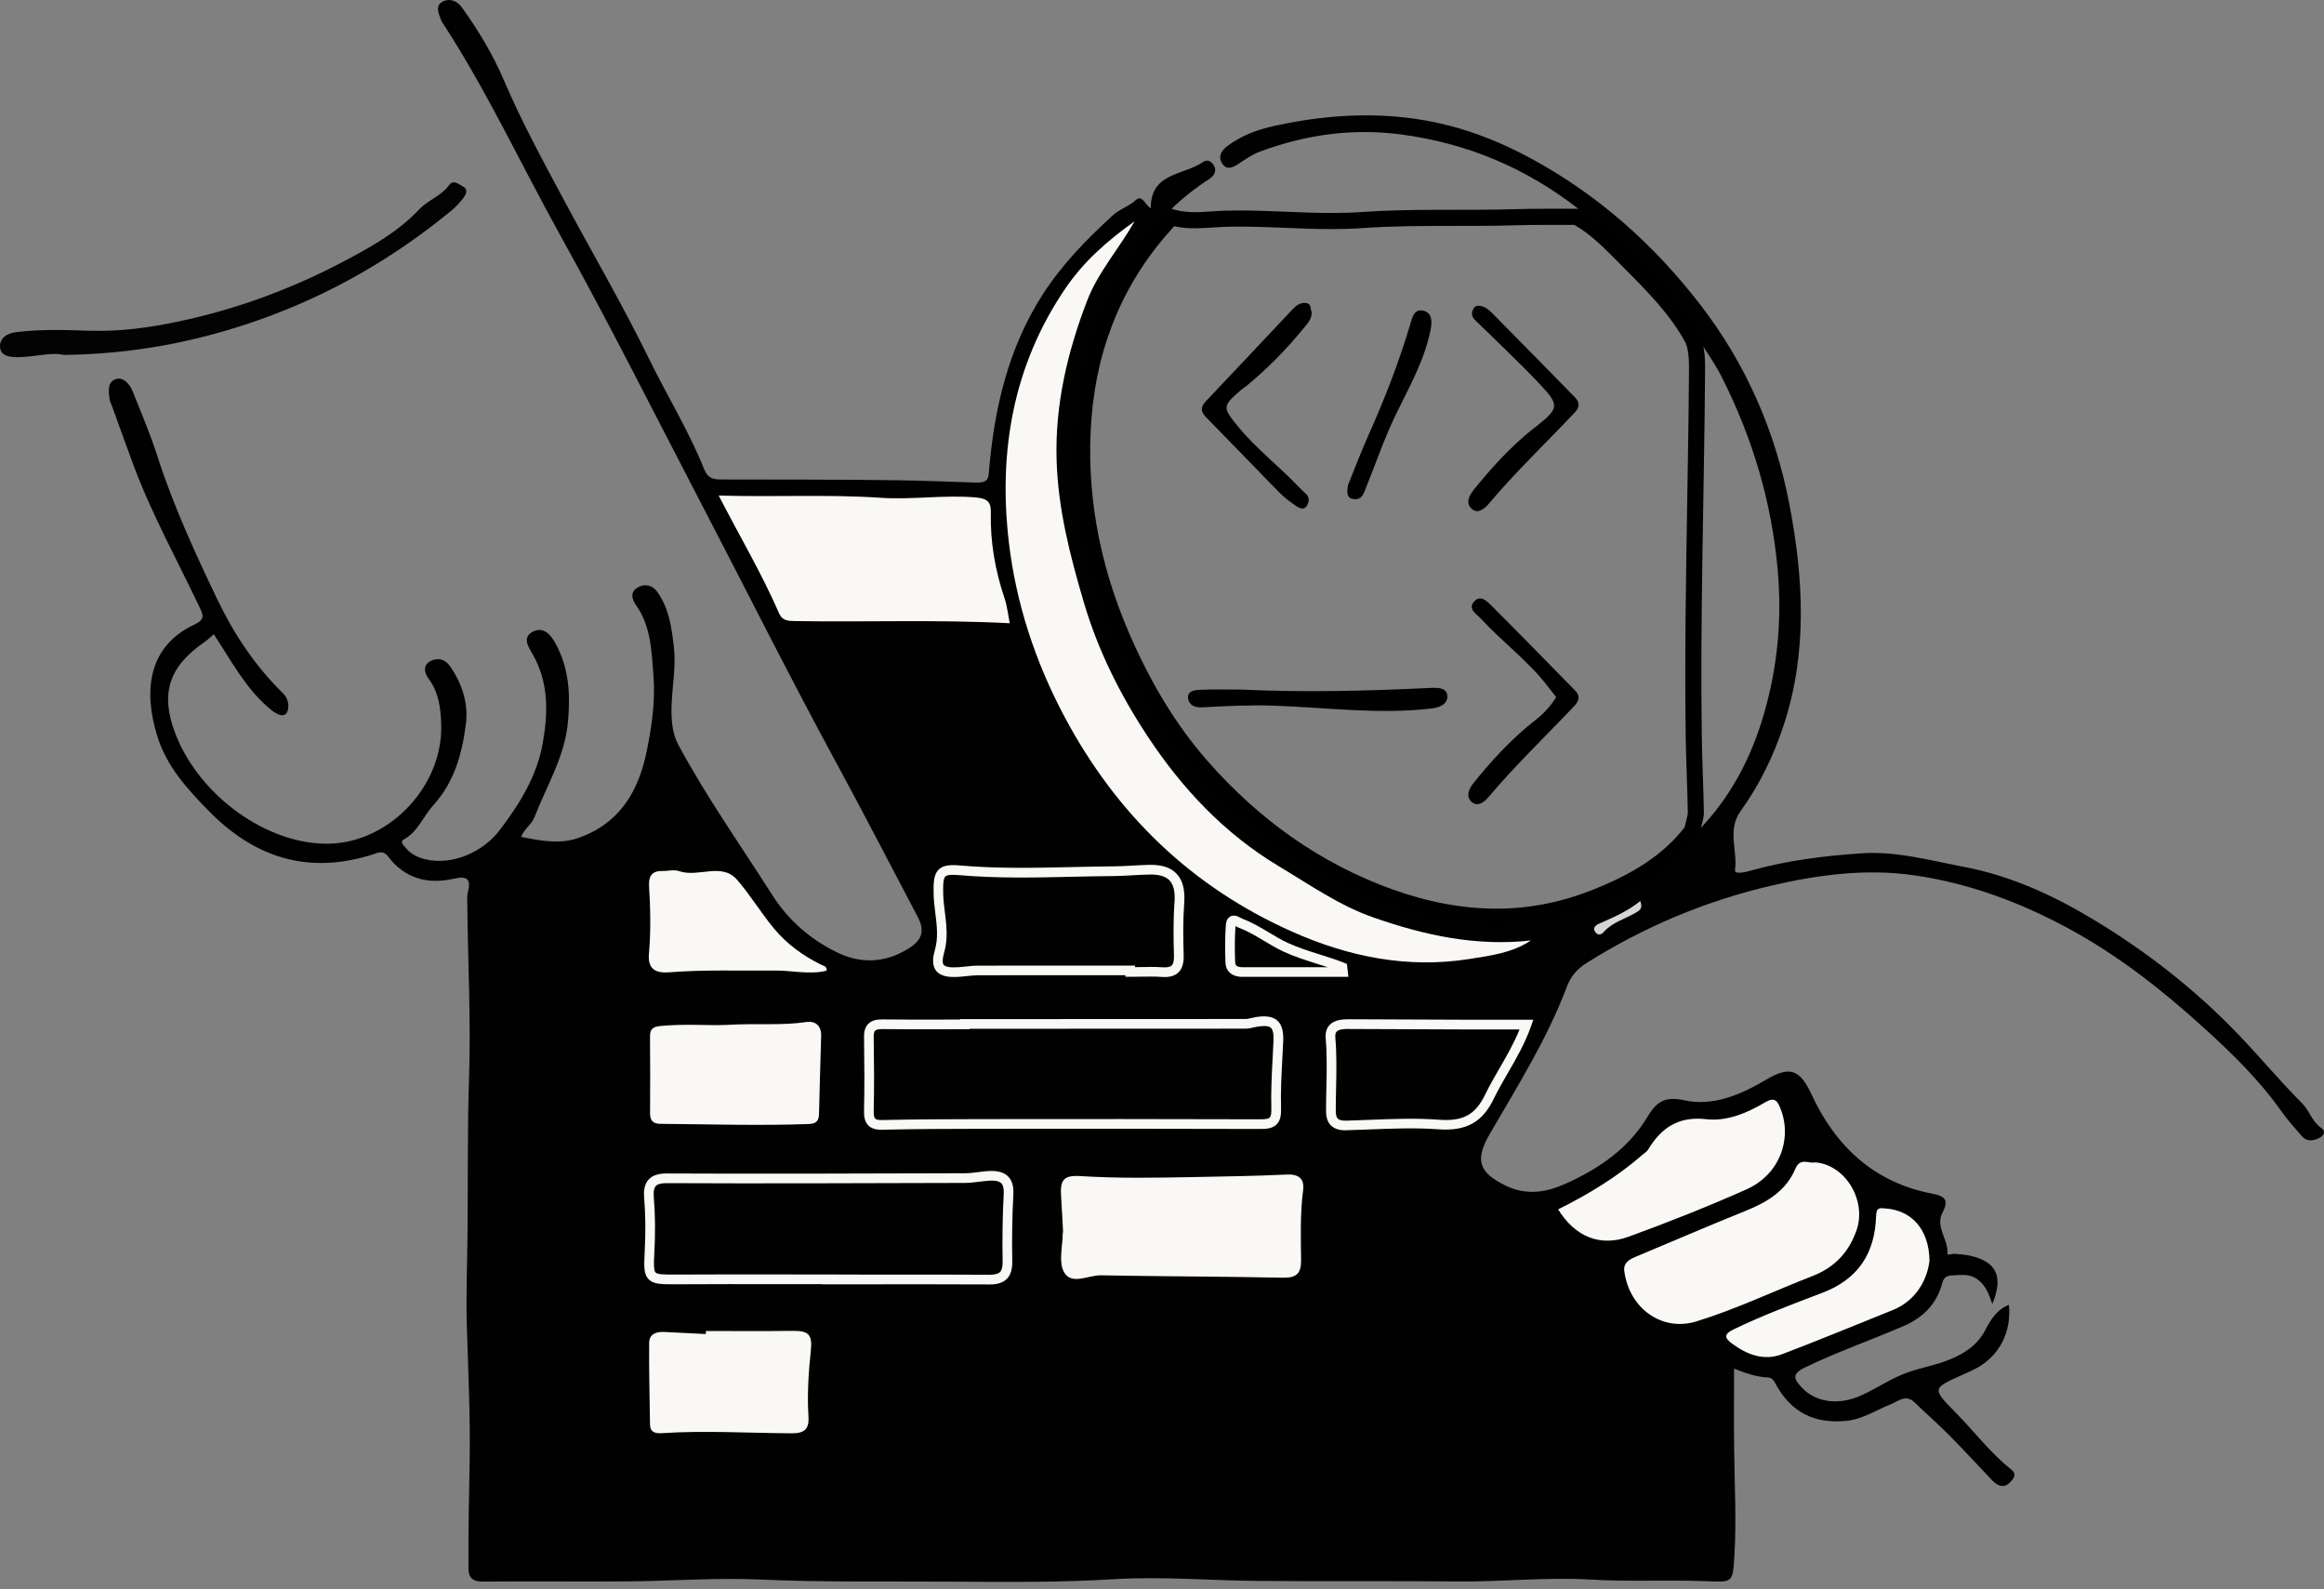
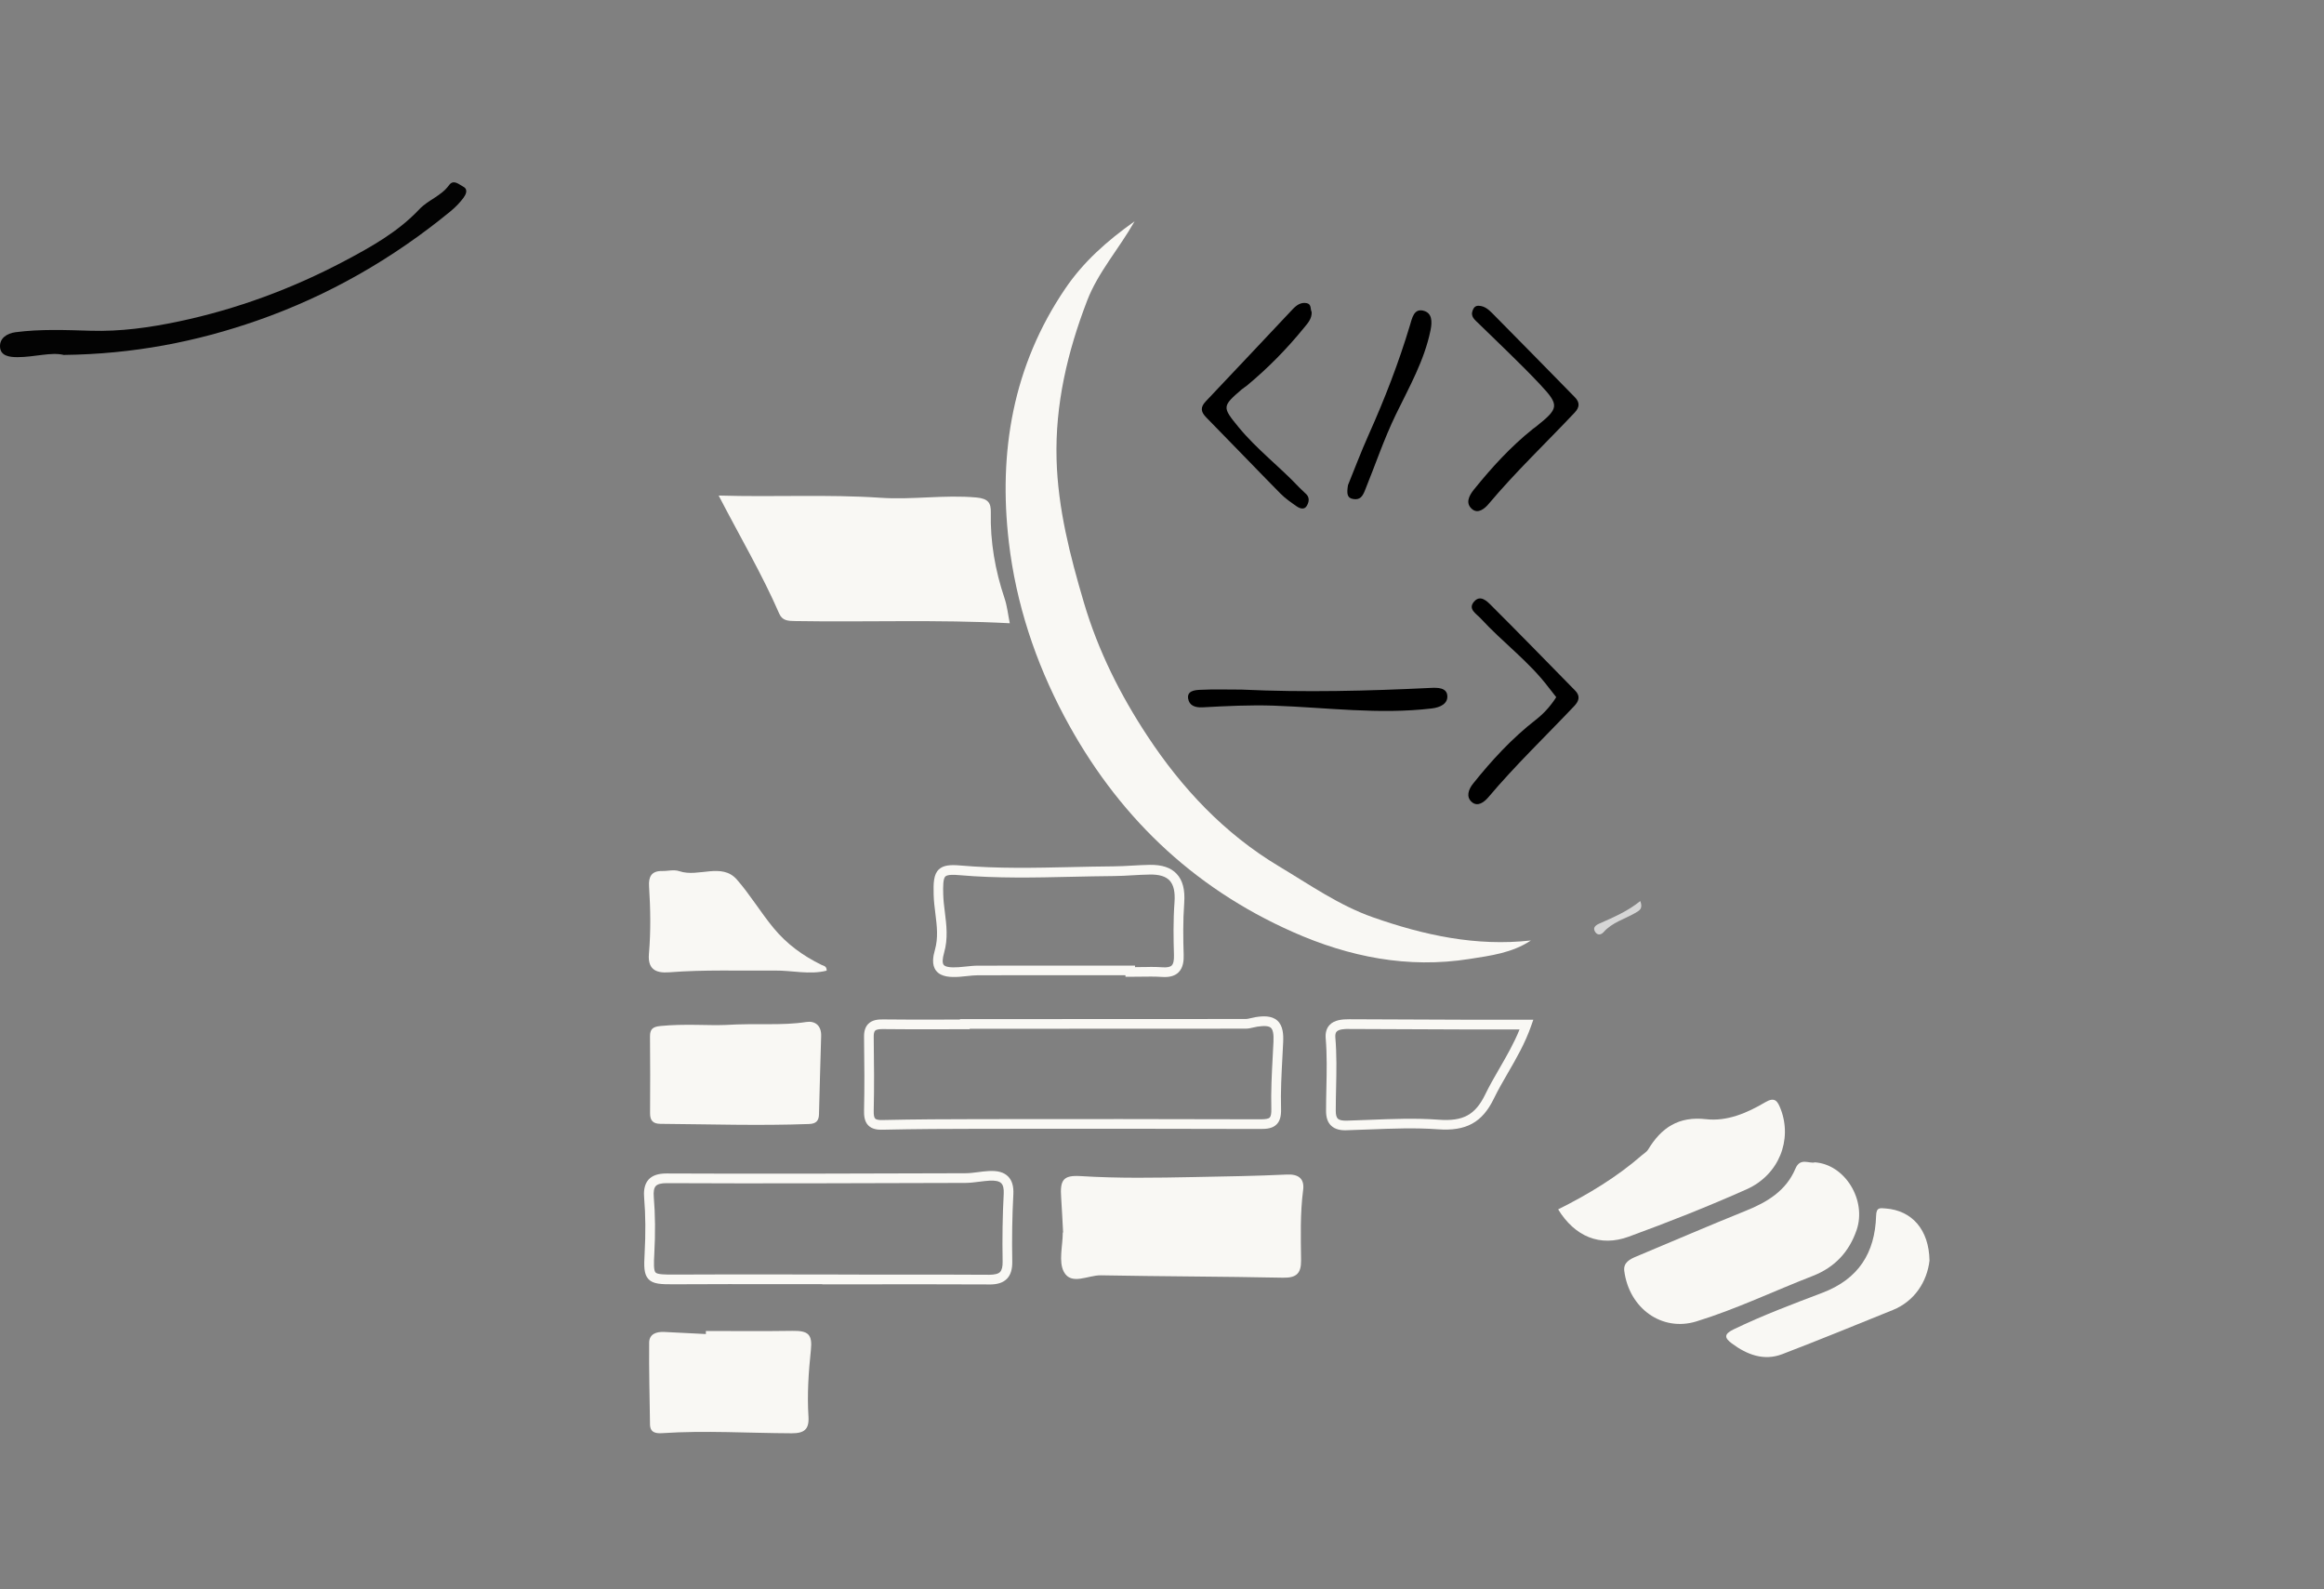
<svg xmlns="http://www.w3.org/2000/svg" width="253" height="173" viewBox="0 0 253 173" fill="none">
  <rect x="0" y="0" width="253" height="173" fill="#808080" stroke="none" />
  <g clip-path="url(#clip0_166_2279)">
-     <path d="M171.831 22.731C166.123 18.291 159.724 15.577 152.514 14.633C147.238 13.941 142.215 14.647 137.276 16.458C136.388 16.785 135.627 17.294 134.861 17.813C134.237 18.234 133.538 18.575 133.043 17.774C132.573 17.013 132.962 16.384 133.661 15.865C135.177 14.738 136.904 14.103 138.712 13.706C145.03 12.32 151.387 12.046 157.695 13.654C160.781 14.44 163.743 15.672 166.555 17.185C173.93 21.148 180.048 26.61 185.134 33.205C190.098 39.647 193.288 47 194.805 54.916C196.325 62.852 196.788 70.915 194.219 78.81C193.12 82.183 191.579 85.388 189.501 88.263C187.995 90.348 189.181 92.57 188.88 94.704C188.809 95.199 189.961 94.942 190.543 94.777C194.506 93.654 198.575 93.152 202.661 92.875C206.452 92.619 210.106 93.647 213.805 94.353C218.899 95.322 223.494 97.438 227.839 100.05C233.708 103.577 239.079 107.769 243.839 112.767C246.138 115.179 248.268 117.734 250.617 120.089C251.438 120.914 251.715 122.111 252.712 122.778C253.183 123.094 253.014 123.547 252.632 123.768C251.951 124.168 251.192 124.351 250.575 123.645C249.806 122.768 249.03 121.894 248.356 120.946C245.955 117.551 243.021 114.687 239.953 111.9C235.376 107.744 230.567 103.96 225.108 101.015C219.85 98.179 214.307 96.125 208.4 95.272C203.163 94.518 197.964 95.199 192.843 96.392C185.664 98.066 178.963 100.885 172.719 104.817C171.687 105.466 170.992 106.284 170.567 107.414C168.426 113.101 165.193 118.218 162.171 123.442C160.538 126.257 160.984 127.626 163.901 129.04C166.256 130.185 168.433 129.756 170.581 128.774C174.123 127.155 177.278 125 179.339 121.578C180.287 120.005 181.168 119.271 183.355 119.756C186.507 120.458 189.55 119.124 192.288 117.506C194.84 115.996 195.946 116.4 197.192 119.085C199.821 124.761 204.001 128.703 210.334 129.918C211.71 130.181 212.215 130.578 211.468 131.982C210.646 133.516 212.114 134.885 212.008 136.412C211.987 136.7 212.503 136.443 212.77 136.468C213.346 136.517 213.932 136.549 214.493 136.678C217.351 137.338 218.133 138.932 216.891 141.93C216.515 140.863 216.213 139.985 215.367 139.318C214.444 138.592 213.574 138.778 212.605 138.813C211.913 138.834 211.608 139.016 211.415 139.736C210.815 141.961 209.33 143.425 207.224 144.334C203.654 145.875 199.975 147.149 196.465 148.855C194.97 149.582 195.349 150.161 196.139 151.011C197.68 152.671 200.217 153.004 202.71 151.842C204.363 151.07 205.943 150.003 207.589 149.406C209.098 148.859 210.773 148.589 212.321 147.946C213.928 147.279 215.287 146.37 216.105 144.801C216.715 143.629 217.393 142.533 218.695 142.021C219.004 144.977 217.649 147.606 215.101 148.954C214.637 149.199 214.156 149.41 213.676 149.624C210.278 151.147 210.316 151.105 212.988 153.84C214.978 155.879 216.712 158.168 218.965 159.954C219.696 160.534 219.039 161.113 218.737 161.415C218.141 162.008 217.449 161.72 216.912 161.158C215.343 159.519 213.809 157.838 212.212 156.227C210.983 154.988 209.667 153.836 208.407 152.625C207.473 151.73 206.645 152.516 205.862 152.829C204.251 153.471 202.787 154.475 200.993 154.651C197.497 154.995 194.942 153.696 193.288 150.603C193.067 150.189 192.885 149.943 192.428 149.922C191.144 149.863 189.947 149.427 188.778 148.964C188.778 151.944 188.753 154.816 188.785 157.69C188.827 161.615 189.055 165.539 188.806 169.46C188.623 172.345 188.595 172.212 185.577 172.096C181.456 171.938 177.314 172.173 173.2 171.928C168.373 171.636 163.582 172.18 158.773 172.131C151.51 172.058 144.248 172.128 136.985 172.072C131.758 172.033 126.511 171.566 121.312 171.882C115.548 172.233 109.788 172.195 104.042 172.152C96.965 172.1 89.882 172.237 82.798 171.921C78.003 171.707 73.188 172.079 68.379 172.121C63.085 172.163 57.792 172.096 52.498 172.142C50.785 172.156 51.007 170.882 51 169.962C50.971 166.308 51.073 162.654 51.13 158.996C51.203 154.124 50.975 149.259 50.824 144.39C50.715 140.926 50.87 137.458 50.901 133.99C50.95 128.433 50.88 122.869 51.063 117.316C51.27 110.984 50.936 104.669 50.87 98.344C50.866 97.94 50.831 97.515 50.929 97.133C51.309 95.686 50.87 95.3 49.392 95.641C46.573 96.29 44.071 95.62 42.273 93.251C41.694 92.489 41.157 92.812 40.627 92.984C33.621 95.237 27.748 93.401 22.686 88.224C20.349 85.834 18.148 83.418 17.126 80.136C15.606 75.254 16.073 70.361 21.166 67.977C22.3 67.447 22.163 67.005 21.721 66.078C19.243 60.88 16.449 55.825 14.448 50.405C13.683 48.334 12.939 46.253 12.184 44.178C12.103 43.957 11.984 43.746 11.945 43.518C11.801 42.634 11.668 41.538 12.651 41.251C13.409 41.029 14.115 41.77 14.444 42.595C15.371 44.915 16.358 47.239 17.116 49.598C18.864 55.032 21.237 60.185 23.687 65.299C25.481 69.041 27.808 72.523 30.805 75.457C31.557 76.195 31.472 77.244 31.192 77.616C30.767 78.178 29.935 77.616 29.38 77.153C26.73 74.934 25.168 71.898 23.273 69.03C22.95 69.308 22.651 69.616 22.304 69.852C18.355 72.558 17.411 75.507 19.106 79.887C21.746 86.718 29.244 92.036 35.934 91.825C42.529 91.618 48.241 85.454 48.033 78.848C47.977 77.061 47.767 75.377 46.675 73.899C46.152 73.19 46.043 72.382 46.875 71.951C47.612 71.568 48.427 71.691 49.006 72.53C50.305 74.415 50.993 76.525 50.722 78.75C50.326 81.993 49.469 85.124 47.163 87.655C46.064 88.859 45.513 90.523 43.965 91.365C43.484 91.625 43.944 91.99 44.123 92.225C44.674 92.959 45.499 93.338 46.342 93.535C49.237 94.216 52.586 92.752 54.425 90.323C56.602 87.452 58.462 84.44 59.091 80.856C59.67 77.56 59.747 74.271 57.985 71.207C57.529 70.417 56.827 69.392 57.971 68.774C59.087 68.174 59.894 68.971 60.456 69.996C61.941 72.691 62.106 75.503 61.832 78.55C61.488 82.386 59.508 85.507 58.192 88.926C57.873 89.758 57.125 90.116 56.728 91.095C58.789 91.488 60.86 91.906 62.832 91.246C67.368 89.73 69.512 86.213 70.418 81.702C70.962 78.999 71.352 76.275 71.138 73.544C70.93 70.908 70.878 68.167 69.242 65.868C68.709 65.12 68.638 64.386 69.432 63.933C70.183 63.505 71.022 63.653 71.58 64.453C72.844 66.264 73.124 68.297 73.363 70.469C73.672 73.263 72.858 75.97 73.17 78.739C73.272 79.641 73.482 80.393 73.9 81.165C76.943 86.799 80.636 92.022 84.069 97.41C85.817 100.155 88.162 102.191 91.03 103.616C93.662 104.922 96.302 104.845 98.857 103.269C100.342 102.352 100.735 101.377 99.907 99.797C96.93 94.142 93.996 88.463 90.945 82.843C85.929 73.608 81.233 64.2 76.375 54.881C71.299 45.136 66.378 35.304 61.042 25.701C56.809 18.08 53.134 10.15 48.395 2.811C48.269 2.614 48.114 2.425 48.033 2.21C47.767 1.508 47.328 0.641 48.177 0.181C48.907 -0.215 49.743 0.052 50.298 0.827C52.084 3.323 53.667 5.945 54.871 8.764C56.788 13.253 59.119 17.532 61.421 21.825C64.517 27.599 67.827 33.265 70.702 39.145C72.661 43.146 75.016 46.948 76.666 51.093C77.063 52.09 77.684 52.185 78.544 52.188C84.992 52.202 91.44 52.185 97.889 52.276C100.669 52.315 103.449 52.438 106.225 52.525C107.742 52.571 107.605 51.911 107.689 50.963C108.289 44.259 109.806 37.832 113.498 32.075C115.608 28.79 118.304 26.027 121.175 23.412C121.916 22.738 122.878 22.482 123.625 21.794C124.338 21.137 124.594 22.204 125.275 22.685C125.247 18.754 128.859 19.098 130.972 17.634C131.502 17.269 131.906 17.62 132.137 18.003C132.51 18.617 132.155 19.157 131.646 19.484C130.175 20.432 128.81 21.502 127.553 22.717C127.314 23.401 126.799 23.896 126.339 24.416C120.375 31.148 117.763 39.078 117.497 47.994C117.17 58.91 120.41 68.802 126.17 77.82C132.594 87.876 141.52 95.104 153.041 98.635C162.946 101.671 172.347 100.338 180.883 94.216C182.361 93.156 183.621 91.846 184.811 90.474C188.325 86.897 190.596 82.594 191.993 77.837C193.513 72.653 194.012 67.394 193.52 61.954C192.853 54.575 190.782 47.692 187.479 41.117C186.77 39.706 185.875 38.411 185.008 37.102C181.821 32.156 177.893 27.873 173.337 24.16C172.799 23.721 172.154 23.394 171.838 22.72L171.831 22.731Z" fill="#010101" />
-     <path d="M168.219 24.479C168.71 24.479 169.202 24.479 169.693 24.479C170.188 24.479 170.683 24.479 171.178 24.479C171.248 24.479 171.318 24.479 171.388 24.479C173.122 25.462 174.562 26.912 176.078 28.439L176.18 28.544L176.713 29.081C179.346 31.724 181.835 34.223 183.52 37.351C183.821 38.162 183.878 39.057 183.871 40.222C183.839 45.017 183.755 49.893 183.678 54.61C183.537 63.049 183.39 71.779 183.516 80.375C183.537 81.72 183.583 83.082 183.628 84.394C183.674 85.718 183.72 87.083 183.741 88.421C183.744 88.687 183.657 89.003 183.558 89.372C183.502 89.582 183.439 89.807 183.386 90.053C181.15 92.935 177.945 95.083 173.066 96.978C169.784 98.252 166.362 98.902 162.894 98.902C159.229 98.902 155.382 98.179 151.458 96.757C143.833 93.991 137.08 89.273 131.383 82.741C128.013 78.876 125.212 74.275 122.822 68.683C119.561 61.055 118.216 53.259 118.823 45.519C119.459 37.407 122.492 30.376 127.834 24.623C128.526 24.777 129.27 24.848 130.119 24.848C130.79 24.848 131.439 24.802 132.067 24.76C132.499 24.732 132.91 24.704 133.31 24.69C133.84 24.672 134.381 24.665 134.963 24.665C136.599 24.665 138.28 24.732 139.906 24.798C141.562 24.865 143.275 24.935 144.974 24.935C146.217 24.935 147.337 24.9 148.393 24.823C151.703 24.588 155.098 24.588 158.383 24.588C160.567 24.588 162.827 24.588 165.063 24.518C166.211 24.483 167.352 24.479 168.212 24.479M168.212 22.724C167.145 22.724 166.074 22.731 165.007 22.766C159.429 22.938 153.848 22.682 148.267 23.075C147.168 23.152 146.069 23.18 144.971 23.18C141.64 23.18 138.301 22.91 134.956 22.91C134.388 22.91 133.815 22.917 133.247 22.934C132.218 22.966 131.162 23.093 130.112 23.093C129.249 23.093 128.385 23.008 127.536 22.72C127.29 22.861 126.992 22.949 126.806 23.145C120.891 29.386 117.735 36.891 117.068 45.379C116.415 53.687 117.914 61.683 121.203 69.371C123.46 74.654 126.276 79.557 130.056 83.892C135.778 90.46 142.622 95.42 150.854 98.407C154.855 99.86 158.871 100.657 162.887 100.657C166.495 100.657 170.104 100.011 173.695 98.614C178.044 96.922 182.147 94.683 185.029 90.776C185.134 89.975 185.499 89.252 185.489 88.392C185.45 85.707 185.306 83.029 185.268 80.344C185.068 66.97 185.531 53.599 185.622 40.229C185.629 38.994 185.577 37.779 185.113 36.614C183.186 32.984 180.269 30.169 177.419 27.301C175.713 25.585 174.014 23.851 171.824 22.72C171.606 22.72 171.388 22.72 171.171 22.72C170.184 22.72 169.198 22.713 168.212 22.713V22.724Z" fill="black" />
    <path d="M6.933 38.632C5.588 38.292 3.749 38.874 1.896 38.874C1.004 38.874 0.067 38.734 0.004 37.776C-0.06 36.842 0.709 36.287 1.703 36.157C4.416 35.806 7.136 35.919 9.85 35.999C13.111 36.098 16.298 35.655 19.468 34.985C25.782 33.651 31.802 31.422 37.478 28.421C40.385 26.884 43.33 25.244 45.654 22.773C46.601 21.766 48.03 21.337 48.879 20.162C49.374 19.477 49.968 20.077 50.427 20.316C51.014 20.618 50.701 21.193 50.459 21.527C50.052 22.081 49.546 22.587 49.013 23.026C42.712 28.189 35.727 32.187 28.047 34.873C21.391 37.2 14.518 38.541 6.929 38.632H6.933Z" fill="#030303" />
    <path d="M123.523 24.079C121.761 27.171 119.539 29.628 118.346 32.735C116.208 38.302 114.86 44.01 115.022 49.994C115.166 55.344 116.482 60.458 117.998 65.59C119.553 70.848 121.961 75.636 124.92 80.119C128.669 85.802 133.275 90.727 139.245 94.3C142.58 96.294 145.781 98.547 149.457 99.839C154.996 101.784 160.686 103.033 166.66 102.363C164.61 103.728 162.265 104.016 159.966 104.378C153.262 105.434 146.884 104.16 140.751 101.443C129.701 96.546 121.516 88.599 115.868 77.978C112.708 72.035 110.613 65.681 109.83 59.04C108.672 49.194 110.269 39.804 115.969 31.412C117.918 28.54 120.452 26.259 123.527 24.082L123.523 24.079Z" fill="#F9F8F4" />
    <path d="M95.948 122.964C95.509 122.964 94.937 122.901 94.533 122.501C94.094 122.062 94.052 121.402 94.063 120.876C94.119 118.341 94.105 115.842 94.063 112.865C94.052 112.227 94.207 111.76 94.526 111.437C94.965 110.998 95.6 110.952 96.113 110.956C98.247 110.984 100.42 110.98 102.522 110.973C103.182 110.973 103.846 110.973 104.505 110.97V110.921H109.616C118.272 110.921 126.935 110.921 135.595 110.91C135.785 110.91 135.999 110.858 136.227 110.805C136.388 110.766 136.55 110.728 136.711 110.703C137.477 110.584 138.435 110.521 139.06 111.086C139.688 111.651 139.727 112.627 139.691 113.416C139.667 113.971 139.635 114.529 139.607 115.084C139.509 116.923 139.407 118.822 139.46 120.679C139.484 121.49 139.337 122.013 138.986 122.371C138.547 122.824 137.894 122.883 137.231 122.88C127.079 122.845 116.998 122.852 106.703 122.862C103.298 122.866 99.654 122.88 96.067 122.961C96.032 122.961 95.993 122.961 95.951 122.961L95.948 122.964ZM96.035 112.009C95.642 112.009 95.382 112.069 95.27 112.181C95.137 112.314 95.112 112.62 95.116 112.848C95.158 115.835 95.175 118.348 95.116 120.897C95.105 121.353 95.158 121.634 95.277 121.753C95.386 121.862 95.646 121.918 96.035 121.908C99.633 121.827 103.284 121.813 106.696 121.809C116.995 121.799 127.076 121.792 137.231 121.827H137.255C137.792 121.827 138.101 121.767 138.228 121.634C138.358 121.5 138.414 121.188 138.403 120.707C138.351 118.808 138.452 116.885 138.551 115.028C138.579 114.473 138.61 113.922 138.635 113.367C138.674 112.564 138.579 112.076 138.351 111.868C138.126 111.665 137.642 111.626 136.866 111.746C136.732 111.767 136.596 111.798 136.462 111.83C136.185 111.897 135.901 111.963 135.592 111.963C126.932 111.974 118.272 111.974 109.613 111.974H105.565V112.023H105.028C104.193 112.023 103.358 112.023 102.522 112.026C100.416 112.033 98.24 112.037 96.095 112.009C96.074 112.009 96.056 112.009 96.035 112.009Z" fill="#F9F8F4" />
    <path d="M107.731 139.802H107.703C103.389 139.781 99.005 139.785 94.765 139.788H89.513V139.774C88.074 139.774 86.635 139.774 85.196 139.771C81.335 139.767 77.347 139.76 73.423 139.785C71.969 139.792 71.116 139.771 70.6 139.23C70.081 138.686 70.102 137.816 70.176 136.44C70.295 134.225 70.281 132.256 70.127 130.413C70.077 129.82 70.074 128.963 70.615 128.377C71.022 127.938 71.657 127.724 72.552 127.724H72.577C82.504 127.77 92.599 127.738 102.361 127.706L105.077 127.699C105.534 127.699 105.997 127.64 106.482 127.577C106.861 127.527 107.25 127.478 107.647 127.457C108.619 127.405 109.283 127.591 109.739 128.043C110.174 128.479 110.364 129.117 110.318 129.995C110.192 132.333 110.153 134.786 110.199 137.293C110.216 138.153 110.023 138.774 109.613 139.192C109.198 139.609 108.602 139.806 107.731 139.806V139.802ZM99.461 138.732C102.203 138.732 104.969 138.732 107.71 138.749C108.272 138.742 108.665 138.655 108.865 138.451C109.065 138.247 109.16 137.875 109.149 137.31C109.104 134.779 109.142 132.298 109.269 129.935C109.297 129.381 109.209 128.991 108.998 128.784C108.774 128.559 108.352 128.472 107.71 128.507C107.352 128.528 106.998 128.573 106.622 128.619C106.124 128.682 105.608 128.749 105.084 128.752L102.368 128.759C92.602 128.791 82.507 128.823 72.577 128.777H72.556C71.976 128.777 71.583 128.882 71.39 129.093C71.194 129.307 71.124 129.7 71.176 130.325C71.334 132.217 71.352 134.235 71.229 136.496C71.176 137.461 71.151 138.276 71.366 138.5C71.576 138.721 72.391 138.735 73.419 138.728C77.347 138.704 81.338 138.711 85.199 138.714C86.814 138.714 88.429 138.718 90.04 138.718L94.765 138.732C96.316 138.732 97.885 138.732 99.461 138.732Z" fill="#F9F8F4" />
    <path d="M78.232 53.936C84.343 54.119 90.1 53.789 95.863 54.179C99.324 54.414 102.792 53.835 106.285 54.147C107.608 54.266 107.886 54.765 107.865 55.776C107.794 58.98 108.335 62.08 109.356 65.113C109.644 65.962 109.736 66.882 109.929 67.837C102.059 67.419 94.315 67.728 86.572 67.598C85.831 67.584 85.175 67.584 84.831 66.791C82.956 62.484 80.566 58.436 78.235 53.933L78.232 53.936Z" fill="#F9F8F4" />
    <path d="M126.798 106.343C126.704 106.343 126.605 106.343 126.504 106.333C125.724 106.28 124.914 106.294 124.131 106.305C123.769 106.312 123.408 106.315 123.046 106.315H122.523V106.143H119.199C114.959 106.143 110.722 106.143 106.482 106.15C106.092 106.15 105.699 106.193 105.281 106.238C104.997 106.27 104.712 106.301 104.428 106.319C103.494 106.379 102.466 106.347 101.922 105.673C101.395 105.02 101.585 104.069 101.774 103.409C102.157 102.065 101.996 100.783 101.827 99.421C101.743 98.758 101.659 98.07 101.641 97.379C101.609 96.111 101.63 95.171 102.21 94.626C102.719 94.149 103.512 94.111 104.547 94.202C108.588 94.556 112.709 94.462 116.693 94.374C118.174 94.342 119.704 94.307 121.21 94.296C121.877 94.293 122.562 94.251 123.225 94.216C123.864 94.181 124.52 94.142 125.177 94.132C126.507 94.114 127.462 94.433 128.097 95.111C128.754 95.809 129.02 96.841 128.919 98.27C128.775 100.239 128.806 102.226 128.859 103.907C128.877 104.487 128.838 105.315 128.287 105.845C127.939 106.178 127.451 106.343 126.798 106.343ZM125.191 105.241C125.651 105.241 126.114 105.252 126.574 105.283C127.055 105.315 127.385 105.252 127.553 105.087C127.739 104.908 127.82 104.532 127.802 103.943C127.75 102.233 127.715 100.215 127.862 98.196C127.943 97.08 127.767 96.308 127.325 95.834C126.904 95.385 126.195 95.171 125.184 95.188C124.552 95.195 123.906 95.234 123.278 95.269C122.604 95.308 121.905 95.35 121.21 95.353C119.711 95.364 118.185 95.399 116.707 95.43C112.695 95.522 108.542 95.613 104.446 95.255C103.905 95.209 103.161 95.171 102.919 95.395C102.659 95.637 102.659 96.494 102.684 97.354C102.701 97.996 102.778 98.628 102.863 99.295C103.038 100.699 103.221 102.152 102.778 103.7C102.589 104.364 102.575 104.817 102.733 105.017C102.915 105.245 103.459 105.333 104.354 105.273C104.621 105.255 104.891 105.227 105.158 105.199C105.583 105.154 106.022 105.104 106.471 105.104C110.711 105.094 114.952 105.094 119.192 105.097H123.562V105.266C123.741 105.266 123.924 105.259 124.103 105.259C124.457 105.252 124.819 105.248 125.184 105.248L125.191 105.241Z" fill="#F9F8F4" />
    <path d="M115.734 134.144C115.664 132.87 115.608 131.592 115.52 130.318C115.387 128.447 115.741 127.892 117.619 128.008C121.747 128.268 125.872 128.194 130 128.114C133.363 128.047 136.725 128.001 140.081 127.84C141.415 127.773 142.022 128.335 141.864 129.532C141.531 132.077 141.611 134.628 141.64 137.173C141.657 138.606 141.131 139.097 139.67 139.069C133.057 138.935 126.444 138.932 119.834 138.809C118.458 138.785 116.622 139.932 115.819 138.434C115.215 137.307 115.699 135.597 115.699 134.148C115.71 134.148 115.724 134.148 115.734 134.148V134.144Z" fill="#F9F8F4" />
    <path d="M197.557 126.51C200.86 126.727 203.229 130.627 202.12 133.877C201.309 136.25 199.744 137.942 197.35 138.872C193.116 140.515 188.992 142.502 184.664 143.829C180.933 144.973 177.356 142.414 176.826 138.339C176.706 137.419 177.433 137.051 178.163 136.749C182.126 135.092 186.068 133.389 190.052 131.785C192.39 130.845 194.44 129.613 195.461 127.19C195.981 125.955 196.953 126.681 197.56 126.517L197.557 126.51Z" fill="#F9F8F4" />
    <path d="M146.494 123.027C145.999 123.027 145.36 122.954 144.904 122.511C144.539 122.157 144.36 121.637 144.36 120.925C144.36 120.086 144.377 119.233 144.395 118.408C144.434 116.639 144.472 114.81 144.321 113.02C144.269 112.413 144.409 111.925 144.736 111.57C145.255 111.005 146.126 110.935 146.891 110.938C151.022 110.963 155.157 110.977 159.289 110.987C160.802 110.991 162.315 110.987 163.905 110.987H166.923L166.678 111.686C166.018 113.564 165.074 115.2 164.157 116.779C163.606 117.734 163.083 118.636 162.623 119.584C161.363 122.178 159.601 123.14 156.54 122.915C154.094 122.736 151.566 122.834 149.123 122.929C148.295 122.961 147.47 122.996 146.642 123.017C146.592 123.017 146.54 123.017 146.487 123.017L146.494 123.027ZM146.831 111.991C146.329 111.991 145.746 112.03 145.511 112.286C145.392 112.413 145.346 112.63 145.371 112.932C145.529 114.778 145.49 116.635 145.452 118.432C145.434 119.25 145.417 120.096 145.417 120.925C145.417 121.335 145.494 121.616 145.641 121.76C145.806 121.918 146.129 121.988 146.621 121.974C147.442 121.953 148.267 121.918 149.088 121.886C151.559 121.788 154.118 121.686 156.625 121.872C159.282 122.069 160.602 121.349 161.683 119.131C162.16 118.148 162.715 117.19 163.252 116.26C164.024 114.926 164.817 113.553 165.425 112.047H163.908C162.315 112.047 160.802 112.047 159.289 112.047C155.154 112.037 151.022 112.019 146.887 111.998C146.87 111.998 146.849 111.998 146.831 111.998V111.991Z" fill="#F9F8F4" />
    <path d="M78.958 111.56C82.419 111.349 85.097 111.654 87.769 111.237C88.713 111.089 89.433 111.602 89.394 112.771C89.299 115.607 89.239 118.447 89.159 121.286C89.141 121.967 88.864 122.308 88.095 122.339C82.697 122.539 77.305 122.364 71.906 122.322C71.095 122.315 70.762 121.974 70.769 121.156C70.79 118.376 70.786 115.593 70.762 112.809C70.755 111.988 71.088 111.753 71.903 111.672C74.518 111.412 77.133 111.637 78.958 111.56Z" fill="#F9F8F4" />
    <path d="M76.852 144.868C79.983 144.868 83.114 144.903 86.242 144.854C87.997 144.826 88.457 145.222 88.274 146.963C88.021 149.364 87.86 151.776 88.014 154.187C88.102 155.588 87.544 156.006 86.182 156.002C81.482 155.984 76.785 155.679 72.085 155.988C71.383 156.034 70.772 155.928 70.762 155.026C70.723 152.06 70.642 149.094 70.671 146.131C70.681 145.184 71.471 144.934 72.313 144.973C73.826 145.043 75.336 145.124 76.845 145.201C76.845 145.092 76.845 144.98 76.845 144.871L76.852 144.868Z" fill="#F9F8F4" />
    <path d="M169.626 131.631C172.894 129.999 176.008 128.128 178.77 125.716C178.988 125.527 179.269 125.372 179.413 125.133C180.855 122.746 182.723 121.472 185.741 121.816C188.006 122.076 190.196 121.142 192.162 119.977C193.225 119.345 193.52 119.851 193.857 120.725C195.138 124.059 193.671 127.875 190.143 129.447C185.935 131.322 181.635 133.021 177.307 134.604C174.172 135.752 171.437 134.579 169.626 131.631Z" fill="#F9F8F4" />
    <path d="M89.994 105.648C88.134 106.119 86.238 105.617 84.364 105.638C80.527 105.677 76.687 105.526 72.854 105.828C71.327 105.947 70.506 105.448 70.646 103.813C70.857 101.366 70.815 98.923 70.66 96.476C70.597 95.476 70.878 94.774 72.106 94.802C72.728 94.816 73.342 94.612 73.977 94.827C76.02 95.522 78.572 93.851 80.218 95.732C81.657 97.375 82.802 99.299 84.216 101.012C85.666 102.767 87.414 104.03 89.419 105.013C89.661 105.132 90.008 105.14 89.994 105.648Z" fill="#F9F8F4" />
    <path d="M210.057 137.187C209.786 139.518 208.417 141.631 206.066 142.583C202.057 144.204 198.055 145.847 194.019 147.392C192.028 148.153 190.189 147.451 188.543 146.23C187.732 145.629 187.641 145.215 188.732 144.689C191.877 143.169 195.142 141.944 198.396 140.708C202.331 139.213 204.121 136.363 204.24 132.333C204.268 131.385 204.658 131.487 205.286 131.533C208.133 131.75 209.993 133.821 210.053 137.187H210.057Z" fill="#F9F8F4" />
-     <path d="M135.286 106.329C134.156 106.329 133.457 105.754 133.412 104.792C133.348 103.377 133.362 102.008 133.447 100.727C133.461 100.548 133.496 99.997 133.931 99.755C134.352 99.52 134.788 99.755 135.075 99.909C135.146 99.948 135.216 99.987 135.275 100.008C136.304 100.394 137.234 100.952 138.136 101.489C138.8 101.886 139.488 102.3 140.193 102.626C141.306 103.142 142.492 103.514 143.64 103.876C144.528 104.157 145.448 104.444 146.34 104.799L146.631 104.915L146.792 106.322H143.373C140.678 106.322 137.985 106.322 135.293 106.322H135.286V106.329ZM134.5 100.794C134.415 102.04 134.405 103.367 134.465 104.743C134.472 104.929 134.489 105.276 135.286 105.276H135.29C137.985 105.273 140.681 105.273 143.373 105.273H144.546C144.139 105.136 143.728 105.01 143.324 104.883C142.145 104.511 140.923 104.129 139.751 103.584C138.993 103.233 138.28 102.809 137.592 102.394C136.694 101.854 135.844 101.345 134.903 100.994C134.791 100.952 134.679 100.892 134.573 100.836C134.549 100.822 134.524 100.808 134.493 100.794H134.5Z" fill="#F9F8F4" />
    <path d="M178.563 98.066C178.904 98.93 178.447 99.12 177.977 99.393C176.829 100.053 175.499 100.404 174.579 101.45C174.316 101.749 173.944 101.822 173.688 101.475C173.344 101.011 173.666 100.724 174.074 100.541C175.601 99.857 177.156 99.218 178.567 98.07L178.563 98.066Z" fill="#D6D6D6" />
    <path d="M142.794 33.946C142.826 34.715 142.352 35.192 141.959 35.676C140.088 37.979 138.014 40.089 135.725 41.984C135.546 42.132 135.335 42.244 135.16 42.398C133.04 44.231 133.043 44.304 134.826 46.481C136.813 48.903 139.319 50.798 141.454 53.069C141.692 53.322 141.97 53.543 142.212 53.792C142.612 54.203 142.482 54.702 142.247 55.081C141.973 55.523 141.492 55.337 141.162 55.112C140.541 54.684 139.913 54.245 139.386 53.712C136.687 50.974 134.033 48.197 131.337 45.456C130.733 44.845 130.632 44.35 131.267 43.683C134.437 40.352 137.571 36.993 140.73 33.651C141.138 33.223 141.629 32.861 142.264 32.998C142.794 33.111 142.633 33.658 142.787 33.953L142.794 33.946Z" fill="black" />
    <path d="M160.981 33.282C161.623 33.3 162.076 33.711 162.479 34.118C165.481 37.144 168.461 40.194 171.444 43.234C171.996 43.795 171.975 44.325 171.427 44.905C168.306 48.215 165.003 51.349 162.072 54.835C161.623 55.372 160.91 55.951 160.275 55.428C159.499 54.793 159.907 53.965 160.461 53.28C162.399 50.879 164.47 48.608 166.892 46.674C166.983 46.6 167.085 46.54 167.176 46.467C169.728 44.434 169.816 44.139 167.636 41.819C165.498 39.545 163.21 37.41 160.977 35.22C160.559 34.809 160.043 34.465 160.331 33.753C160.451 33.458 160.637 33.265 160.981 33.282Z" fill="black" />
    <path d="M169.419 75.882C169.131 75.517 168.875 75.205 168.633 74.882C166.495 72.031 163.596 69.925 161.202 67.321C160.71 66.787 159.763 66.296 160.475 65.478C161.163 64.688 161.89 65.439 162.385 65.938C165.439 68.988 168.457 72.081 171.48 75.166C172.034 75.731 171.929 76.265 171.392 76.833C168.268 80.133 164.979 83.278 162.044 86.757C161.595 87.29 160.886 87.848 160.244 87.311C159.573 86.75 159.85 85.932 160.37 85.286C162.409 82.737 164.61 80.35 167.197 78.339C168.068 77.662 168.798 76.851 169.416 75.886L169.419 75.882Z" fill="black" />
    <path d="M135.17 75.057C142.026 75.376 148.878 75.208 155.726 74.875C156.502 74.836 157.502 74.829 157.562 75.735C157.622 76.602 156.786 77.002 155.859 77.111C150.113 77.791 144.399 77.005 138.67 76.805C136.09 76.717 133.5 76.847 130.92 76.988C130.07 77.033 129.47 76.777 129.347 76.047C129.203 75.194 130.067 75.11 130.628 75.082C132.141 75.008 133.657 75.057 135.17 75.057Z" fill="black" />
    <path d="M146.747 52.803C147.41 51.177 148.147 49.219 149 47.309C150.738 43.434 152.268 39.481 153.49 35.413C153.725 34.638 153.915 33.563 154.94 33.813C155.905 34.048 155.933 34.964 155.729 35.968C155.055 39.253 153.402 42.146 151.974 45.087C150.654 47.804 149.709 50.64 148.579 53.413C148.323 54.042 148.049 54.428 147.34 54.319C146.624 54.21 146.606 53.712 146.747 52.803Z" fill="black" />
  </g>
  <defs>
    <clipPath id="clip0_166_2279">
      <rect width="253" height="172.182" fill="white" />
    </clipPath>
  </defs>
</svg>